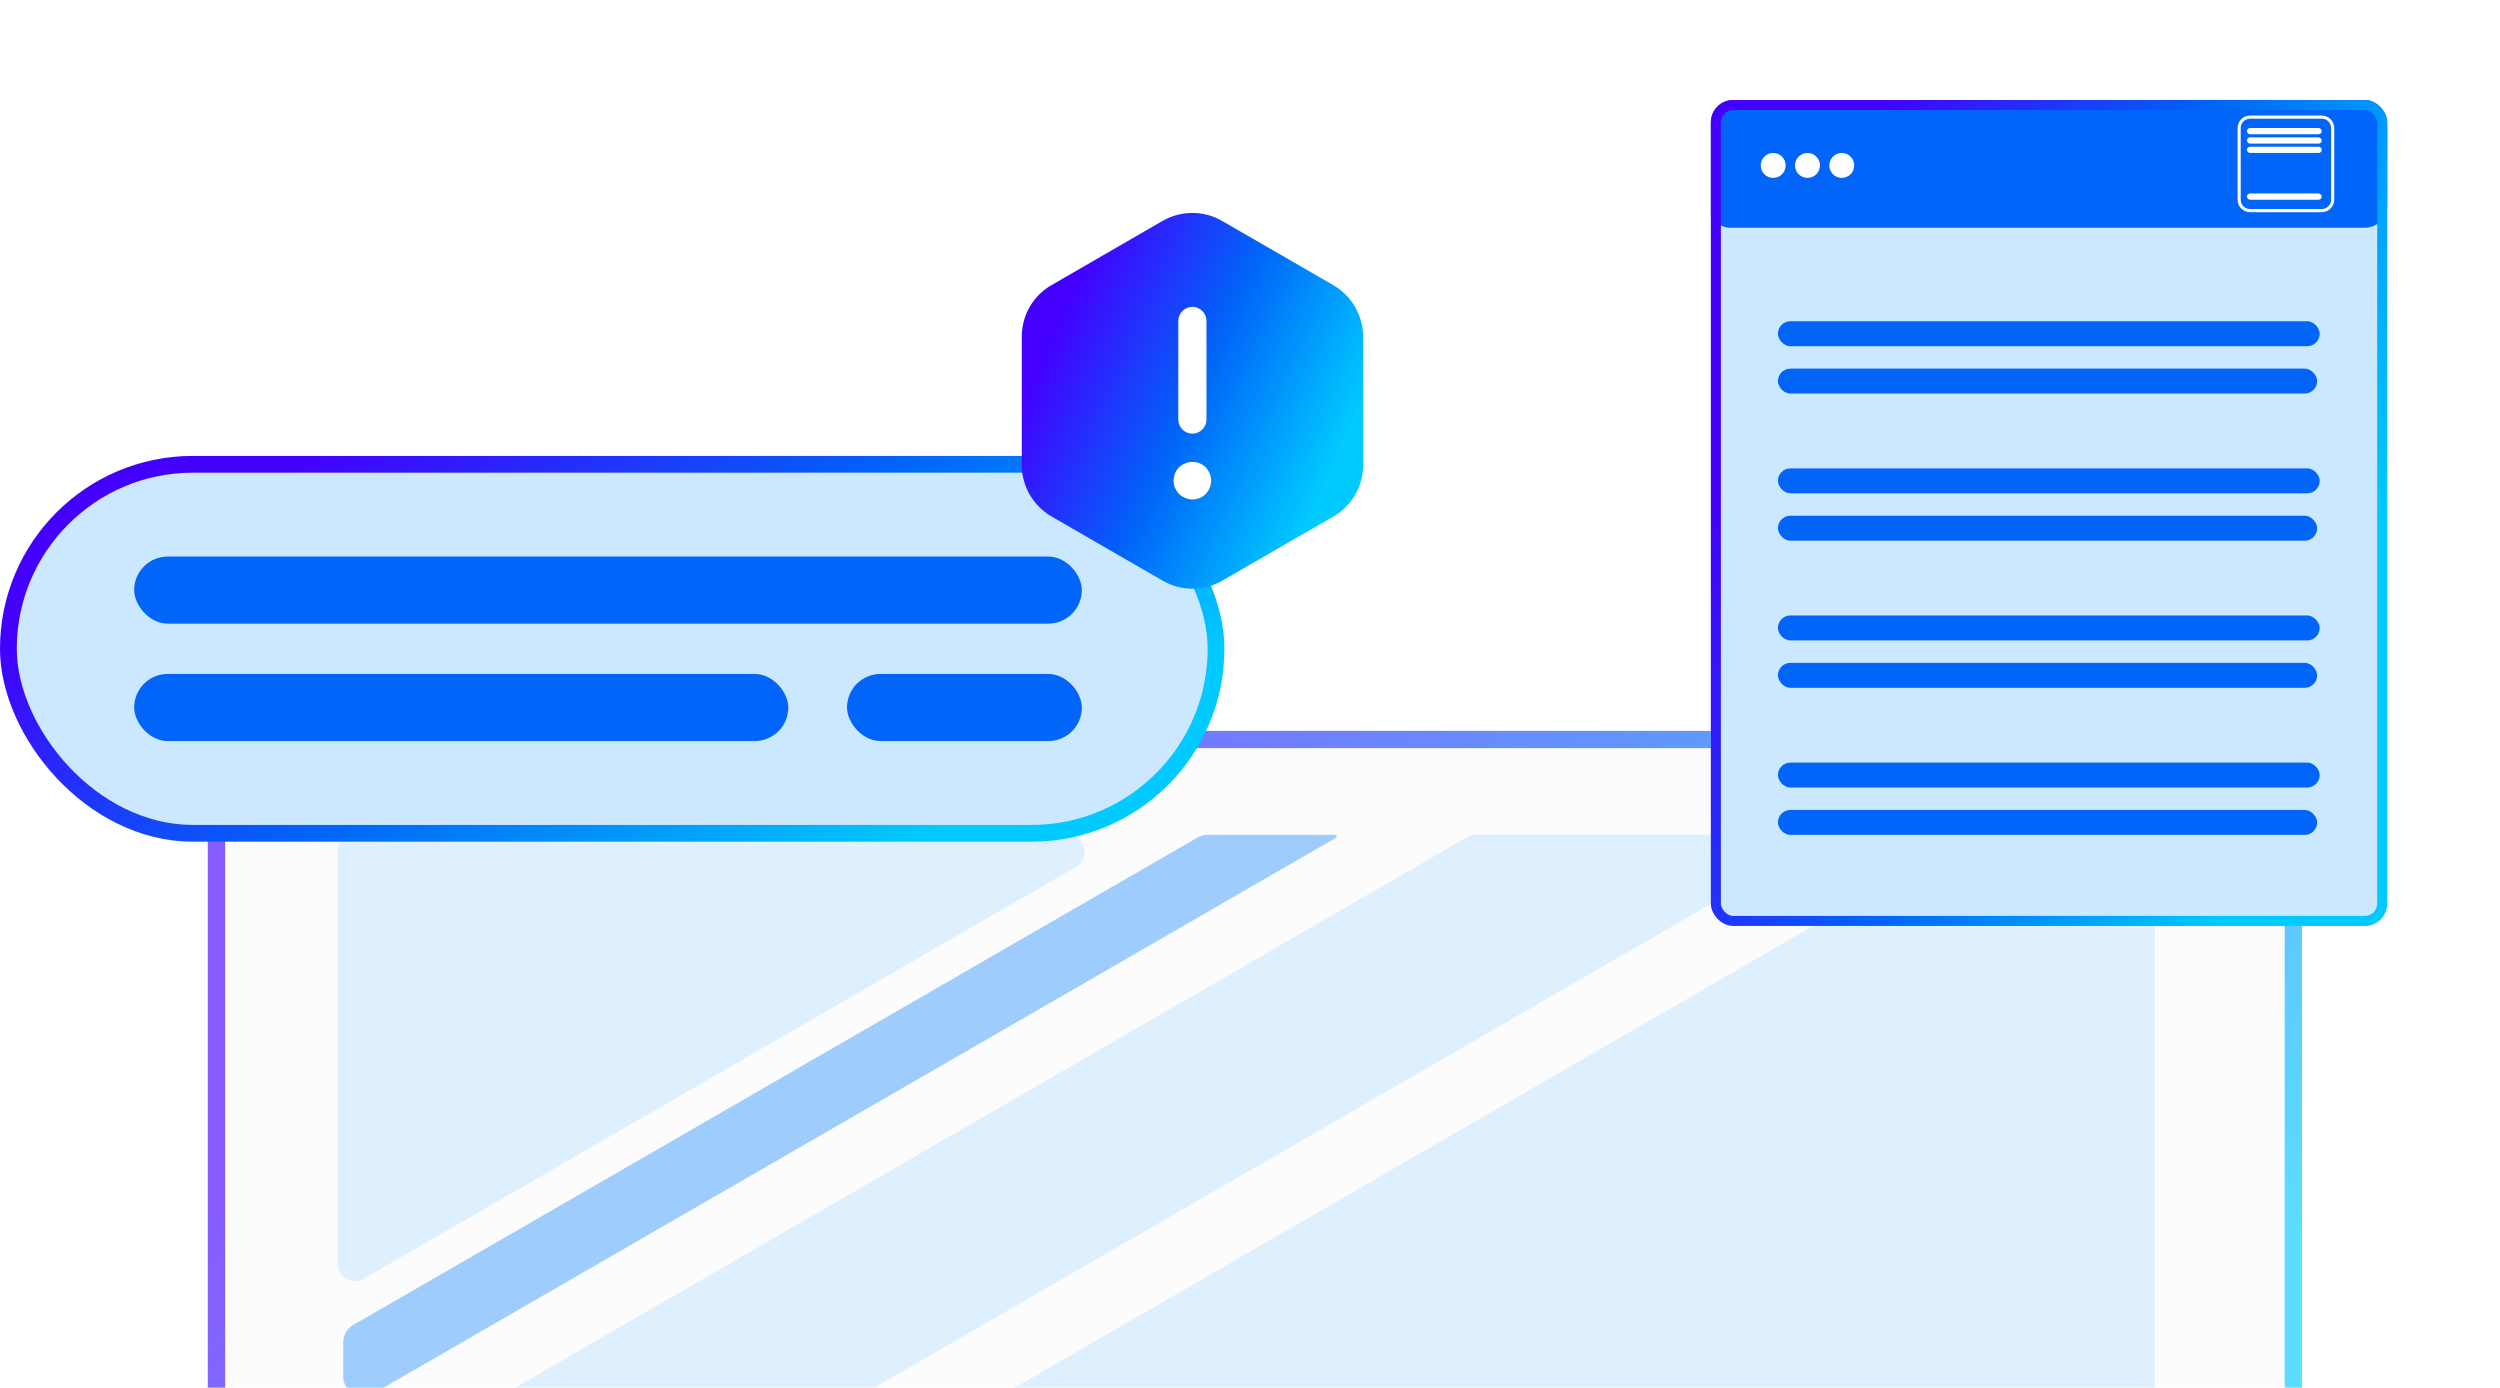
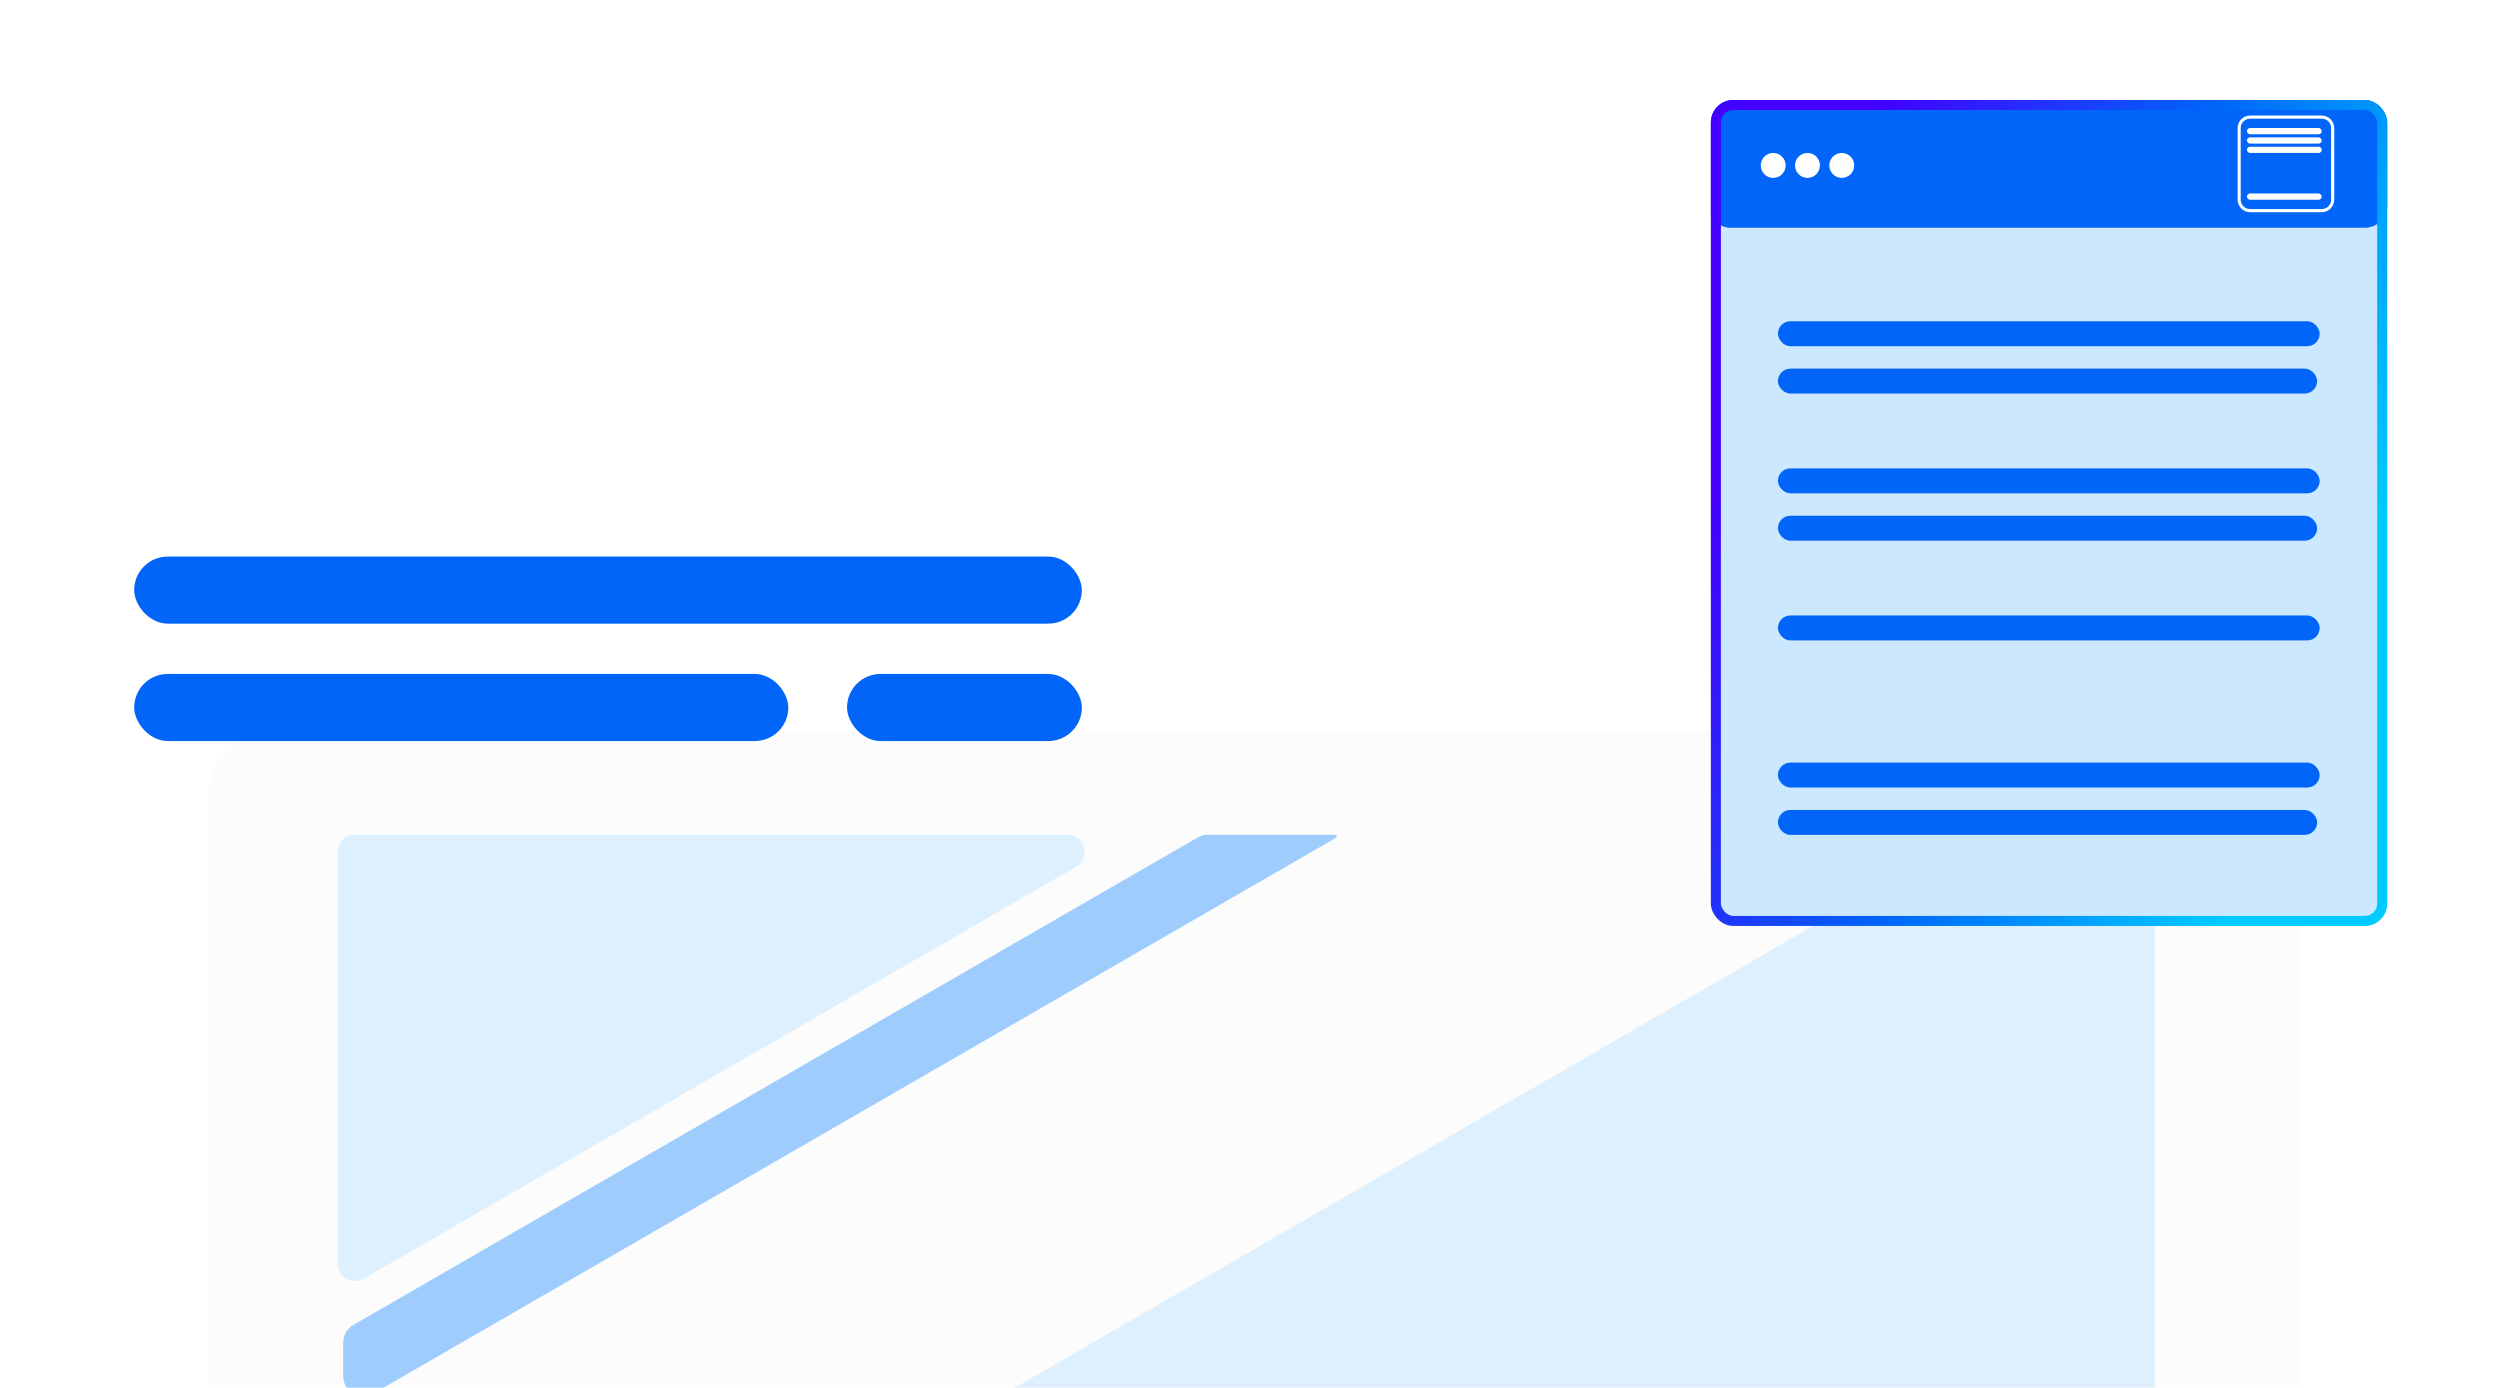
<svg xmlns="http://www.w3.org/2000/svg" width="499" height="277" viewBox="0 0 499 277" fill="none">
  <g opacity="0.64" filter="url(#filter0_d_559_75316)">
    <rect x="47" y="135.75" width="418" height="199.5" rx="13.215" fill="#FAFAFA" />
-     <rect x="48.727" y="137.477" width="414.545" height="196.045" rx="11.488" stroke="url(#paint0_linear_559_75316)" stroke-width="3.455" />
    <path d="M72.91 242.131V159.931C72.91 158.023 74.457 156.477 76.365 156.477H218.528C222.061 156.477 223.316 161.153 220.257 162.922L78.094 245.122C75.791 246.454 72.91 244.792 72.91 242.131Z" fill="#CBE8FE" />
-     <path d="M298.425 156.941L74.635 286.338C73.568 286.955 72.91 288.095 72.91 289.329V313.658C72.91 315.566 74.457 317.113 76.365 317.113H92.181C92.788 317.113 93.384 316.953 93.91 316.649L359.777 162.922C362.836 161.153 361.581 156.477 358.048 156.477H300.154C299.547 156.477 298.951 156.637 298.425 156.941Z" fill="#CBE8FE" />
    <path d="M432.183 317.113H133.502C130.109 317.113 128.904 312.622 131.841 310.923L398.15 156.94C398.676 156.637 399.272 156.477 399.879 156.477H432.183C434.091 156.477 435.637 158.023 435.637 159.931V313.658C435.637 315.566 434.091 317.113 432.183 317.113Z" fill="#CBE8FE" />
    <path d="M246.572 156.5H272C272.333 156.5 272.451 156.94 272.163 157.106L80.027 268.036C77.361 269.576 74.027 267.651 74.027 264.572V257.809C74.027 256.38 74.79 255.06 76.027 254.345L244.572 157.036C245.18 156.685 245.87 156.5 246.572 156.5Z" fill="#65AFFC" />
  </g>
-   <rect x="1.674" y="92.674" width="241.043" height="73.652" rx="36.826" fill="#CBE8FE" stroke="url(#paint1_linear_559_75316)" stroke-width="3.348" />
  <rect x="26.781" y="111.088" width="189.152" height="13.391" rx="6.696" fill="#0065F8" />
  <rect x="26.781" y="134.521" width="130.565" height="13.391" rx="6.696" fill="#0065F8" />
  <rect x="169.066" y="134.521" width="46.87" height="13.391" rx="6.696" fill="#0065F8" />
  <g filter="url(#filter1_d_559_75316)">
    <g clip-path="url(#clip0_559_75316)">
      <rect x="339" y="10" width="135" height="164.862" rx="4.478" fill="#CBE8FE" />
      <rect x="352.387" y="54.17" width="108.131" height="4.977" rx="2.488" fill="#0065F8" />
      <rect x="352.387" y="63.625" width="107.627" height="4.977" rx="2.488" fill="#0065F8" />
      <rect x="338.379" y="10" width="135.622" height="25.507" rx="4.478" fill="#0065F8" />
      <rect x="352.387" y="83.533" width="108.131" height="4.977" rx="2.488" fill="#0065F8" />
      <rect x="352.387" y="92.988" width="107.627" height="4.977" rx="2.488" fill="#0065F8" />
      <rect x="352.387" y="112.896" width="108.131" height="4.977" rx="2.488" fill="#0065F8" />
-       <rect x="352.387" y="122.352" width="107.627" height="4.977" rx="2.488" fill="#0065F8" />
      <rect x="352.387" y="142.26" width="108.131" height="4.977" rx="2.488" fill="#0065F8" />
      <rect x="352.387" y="151.715" width="107.627" height="4.977" rx="2.488" fill="#0065F8" />
      <circle cx="351.442" cy="23.065" r="2.488" fill="white" />
      <circle cx="358.285" cy="23.065" r="2.488" fill="white" />
      <circle cx="365.129" cy="23.065" r="2.488" fill="white" />
      <path d="M446.625 13.423H460.934C462.136 13.423 463.111 14.397 463.111 15.6V29.908C463.111 31.111 462.136 32.086 460.934 32.086H446.625C445.423 32.086 444.448 31.111 444.448 29.908V15.6C444.448 14.397 445.423 13.423 446.625 13.423Z" stroke="white" stroke-width="0.622" />
      <rect x="446.004" y="15.6" width="14.931" height="1.244" rx="0.622" fill="white" />
      <rect x="446.004" y="17.465" width="14.931" height="1.244" rx="0.622" fill="white" />
      <rect x="446.004" y="19.332" width="14.931" height="1.244" rx="0.622" fill="white" />
      <rect x="446.004" y="28.664" width="14.931" height="1.244" rx="0.622" fill="white" />
    </g>
    <rect x="340" y="11" width="133" height="162.862" rx="3.478" stroke="url(#paint2_linear_559_75316)" stroke-width="2" />
  </g>
-   <path d="M266.162 56.938L243.887 44.075C240.249 41.975 235.749 41.975 232.074 44.075L209.837 56.938C206.199 59.038 203.949 62.938 203.949 67.175V92.825C203.949 97.025 206.199 100.925 209.837 103.062L232.112 115.925C235.749 118.025 240.249 118.025 243.924 115.925L266.199 103.062C269.837 100.962 272.087 97.062 272.087 92.825V67.175C272.049 62.938 269.799 59.075 266.162 56.938ZM235.187 64.062C235.187 62.525 236.462 61.25 237.999 61.25C239.537 61.25 240.812 62.525 240.812 64.062V83.75C240.812 85.287 239.537 86.562 237.999 86.562C236.462 86.562 235.187 85.287 235.187 83.75V64.062ZM241.449 97.362C241.262 97.812 240.999 98.225 240.662 98.6C239.949 99.312 239.012 99.688 237.999 99.688C237.512 99.688 237.024 99.575 236.574 99.388C236.087 99.2 235.712 98.938 235.337 98.6C234.999 98.225 234.737 97.812 234.512 97.362C234.324 96.912 234.249 96.425 234.249 95.938C234.249 94.963 234.624 93.987 235.337 93.275C235.712 92.938 236.087 92.675 236.574 92.487C237.962 91.888 239.612 92.225 240.662 93.275C240.999 93.65 241.262 94.025 241.449 94.513C241.637 94.963 241.749 95.45 241.749 95.938C241.749 96.425 241.637 96.912 241.449 97.362Z" fill="url(#paint3_linear_559_75316)" />
  <defs>
    <filter id="filter0_d_559_75316" x="2.801" y="107.202" width="495.35" height="276.85" filterUnits="userSpaceOnUse" color-interpolation-filters="sRGB">
      <feFlood flood-opacity="0" result="BackgroundImageFix" />
      <feColorMatrix in="SourceAlpha" type="matrix" values="0 0 0 0 0 0 0 0 0 0 0 0 0 0 0 0 0 0 127 0" result="hardAlpha" />
      <feOffset dx="-5.524" dy="10.127" />
      <feGaussianBlur stdDeviation="19.338" />
      <feComposite in2="hardAlpha" operator="out" />
      <feColorMatrix type="matrix" values="0 0 0 0 0.067 0 0 0 0 0.067 0 0 0 0 0.067 0 0 0 0.16 0" />
      <feBlend mode="normal" in2="BackgroundImageFix" result="effect1_dropShadow_559_75316" />
      <feBlend mode="normal" in="SourceGraphic" in2="effect1_dropShadow_559_75316" result="shape" />
    </filter>
    <filter id="filter1_d_559_75316" x="321.581" y="0.046" width="174.816" height="204.677" filterUnits="userSpaceOnUse" color-interpolation-filters="sRGB">
      <feFlood flood-opacity="0" result="BackgroundImageFix" />
      <feColorMatrix in="SourceAlpha" type="matrix" values="0 0 0 0 0 0 0 0 0 0 0 0 0 0 0 0 0 0 127 0" result="hardAlpha" />
      <feOffset dx="2.488" dy="9.954" />
      <feGaussianBlur stdDeviation="9.954" />
      <feComposite in2="hardAlpha" operator="out" />
      <feColorMatrix type="matrix" values="0 0 0 0 0.067 0 0 0 0 0.067 0 0 0 0 0.067 0 0 0 0.12 0" />
      <feBlend mode="normal" in2="BackgroundImageFix" result="effect1_dropShadow_559_75316" />
      <feBlend mode="normal" in="SourceGraphic" in2="effect1_dropShadow_559_75316" result="shape" />
    </filter>
    <linearGradient id="paint0_linear_559_75316" x1="47" y1="235.5" x2="247.329" y2="444.32" gradientUnits="userSpaceOnUse">
      <stop stop-color="#4300FF" />
      <stop offset="0.5" stop-color="#0065F8" />
      <stop offset="1" stop-color="#00CAFF" />
    </linearGradient>
    <linearGradient id="paint1_linear_559_75316" x1="3.56517e-06" y1="129.5" x2="69.959" y2="239.968" gradientUnits="userSpaceOnUse">
      <stop stop-color="#4300FF" />
      <stop offset="0.5" stop-color="#0065F8" />
      <stop offset="1" stop-color="#00CAFF" />
    </linearGradient>
    <linearGradient id="paint2_linear_559_75316" x1="339" y1="92.431" x2="454.784" y2="139.6" gradientUnits="userSpaceOnUse">
      <stop stop-color="#4300FF" />
      <stop offset="0.5" stop-color="#0065F8" />
      <stop offset="1" stop-color="#00CAFF" />
    </linearGradient>
    <linearGradient id="paint3_linear_559_75316" x1="203.949" y1="80" x2="260.528" y2="105.573" gradientUnits="userSpaceOnUse">
      <stop stop-color="#4300FF" />
      <stop offset="0.5" stop-color="#0065F8" />
      <stop offset="1" stop-color="#00CAFF" />
    </linearGradient>
    <clipPath id="clip0_559_75316">
      <rect x="339" y="10" width="135" height="164.862" rx="4.478" fill="white" />
    </clipPath>
  </defs>
</svg>